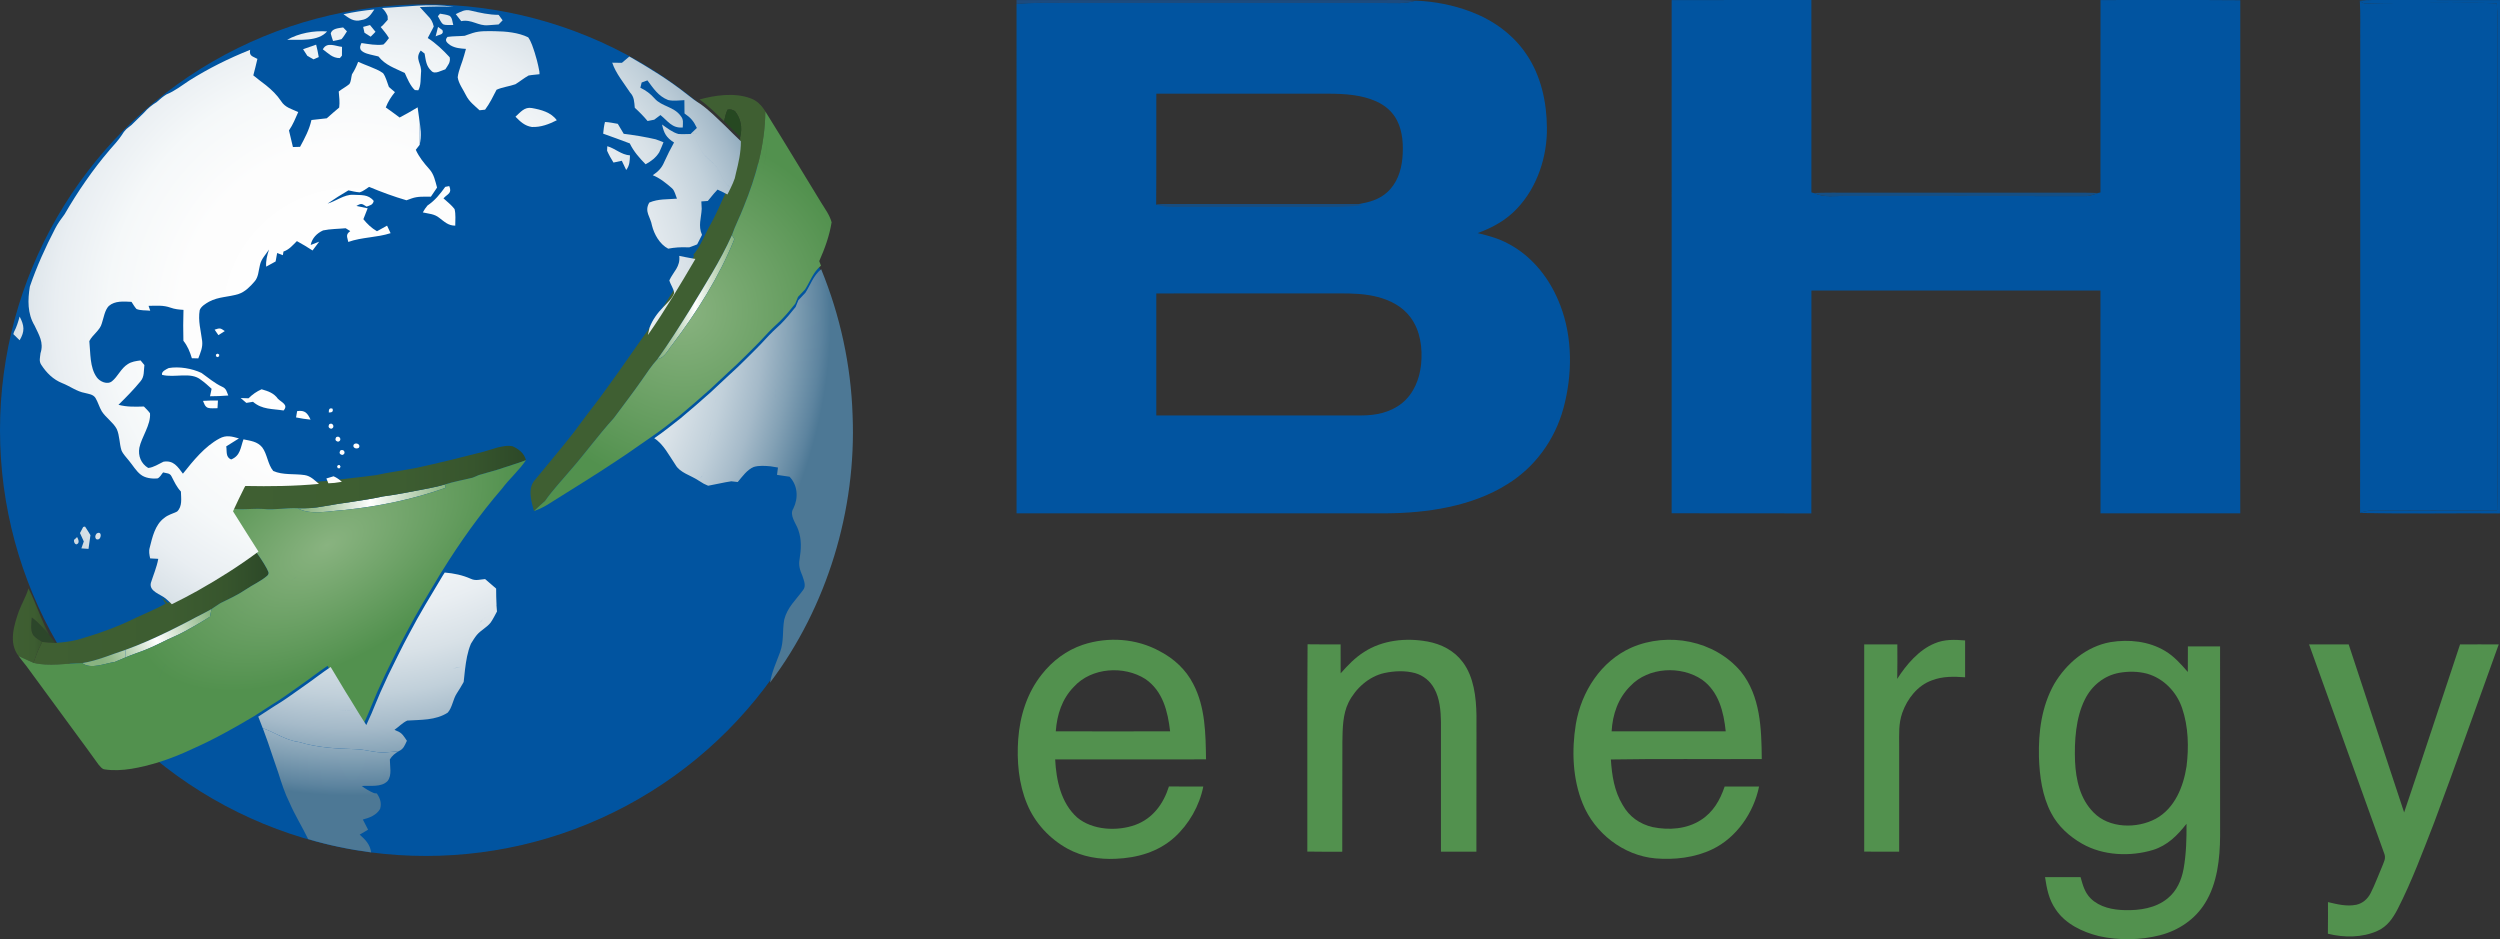
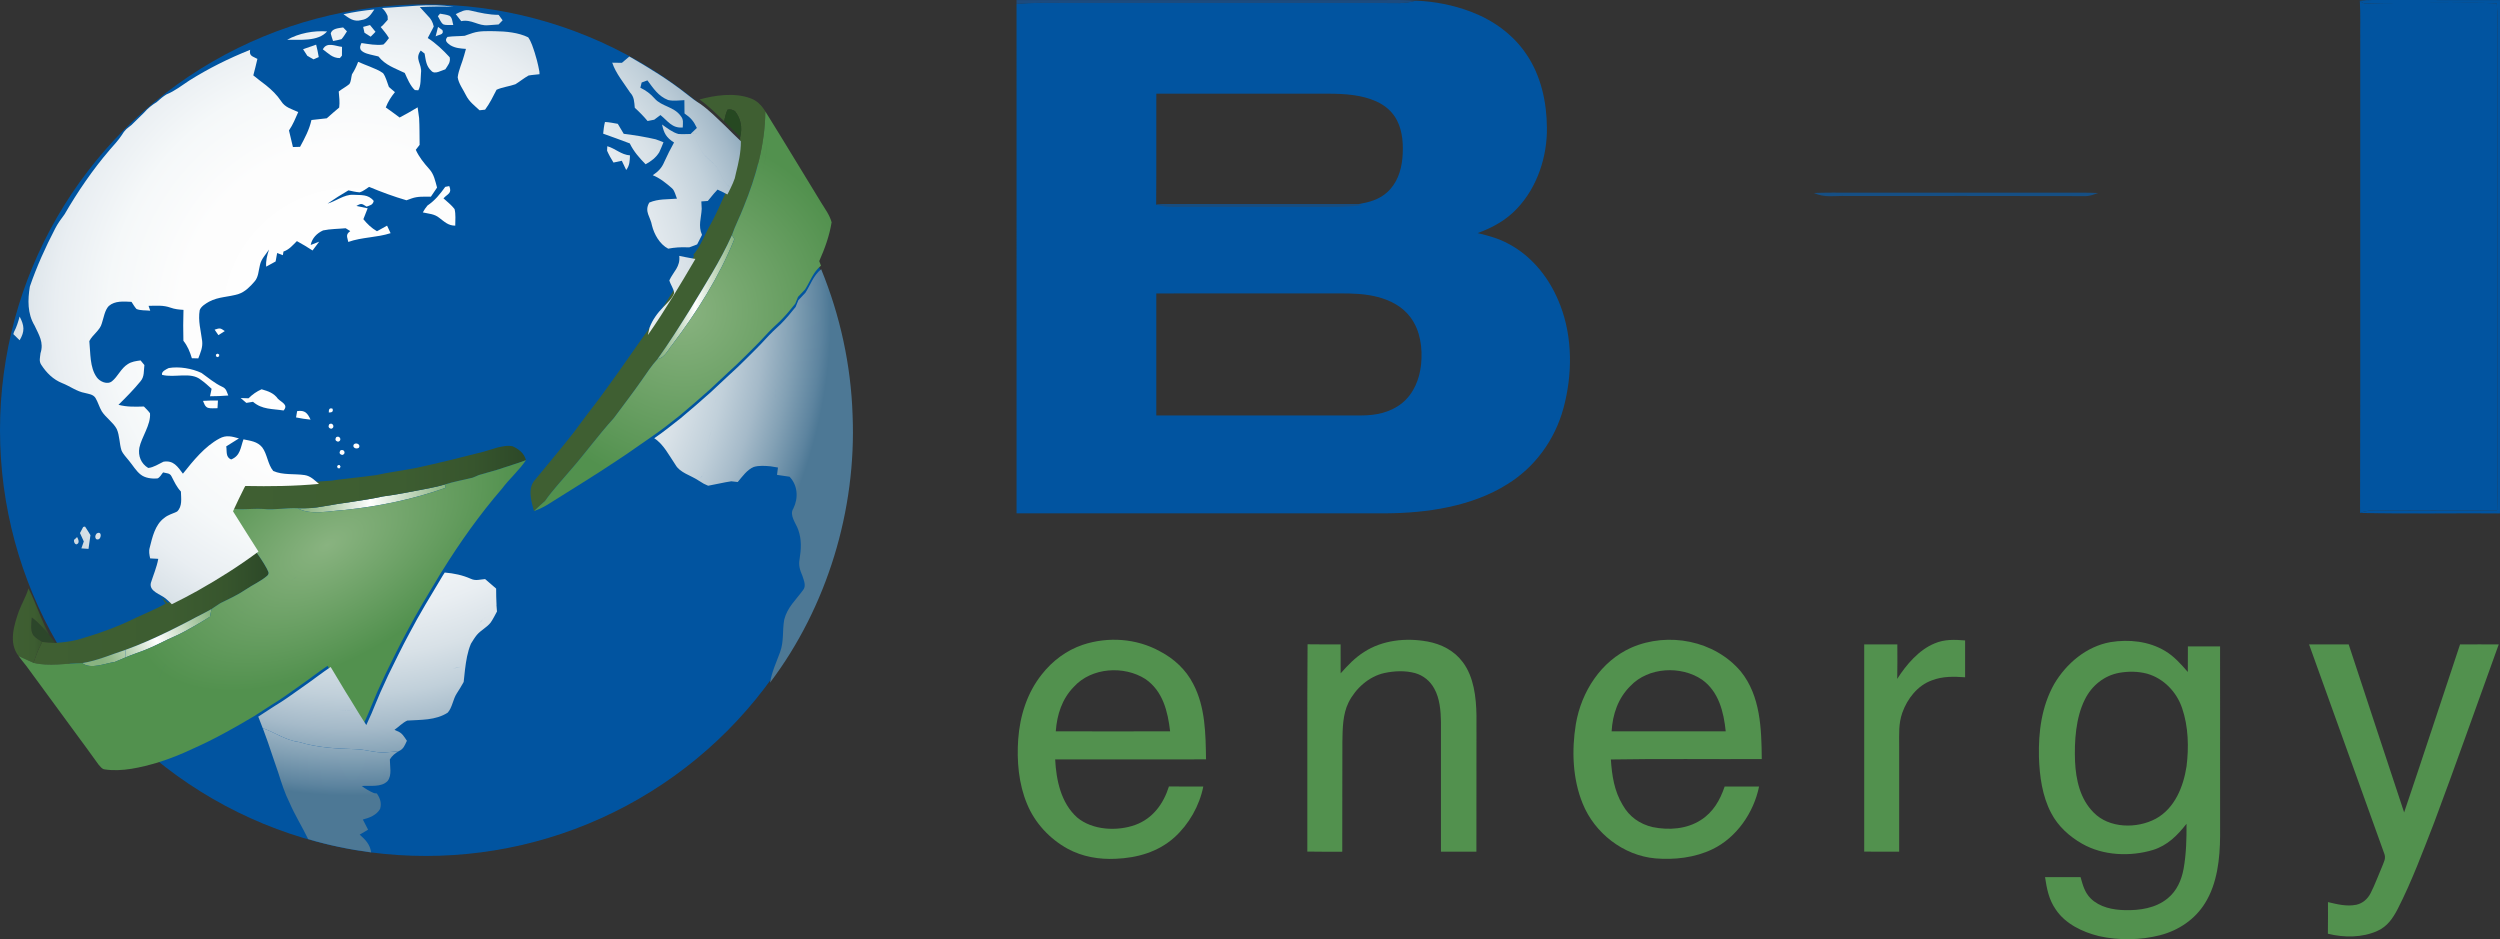
<svg xmlns="http://www.w3.org/2000/svg" xmlns:xlink="http://www.w3.org/1999/xlink" id="Layer_2" data-name="Layer 2" viewBox="0 0 1139.61 428.14">
  <rect x="0" y="0" width="1139.61" height="428.14" fill="#333333" stroke="none" />
  <defs>
    <style>
      .cls-1 {
        fill: url(#linear-gradient);
      }

      .cls-1, .cls-2, .cls-3, .cls-4, .cls-5, .cls-6, .cls-7, .cls-8, .cls-9, .cls-10, .cls-11, .cls-12, .cls-13, .cls-14, .cls-15, .cls-16, .cls-17, .cls-18, .cls-19, .cls-20, .cls-21, .cls-22, .cls-23, .cls-24, .cls-25, .cls-26, .cls-27, .cls-28, .cls-29, .cls-30, .cls-31, .cls-32, .cls-33, .cls-34, .cls-35, .cls-36, .cls-37, .cls-38, .cls-39, .cls-40, .cls-41, .cls-42, .cls-43, .cls-44, .cls-45, .cls-46, .cls-47, .cls-48, .cls-49, .cls-50, .cls-51, .cls-52, .cls-53, .cls-54, .cls-55, .cls-56, .cls-57, .cls-58 {
        stroke-width: 0px;
      }

      .cls-2 {
        fill: url(#radial-gradient);
      }

      .cls-3 {
        fill: url(#radial-gradient-34);
      }

      .cls-4 {
        fill: url(#radial-gradient-35);
      }

      .cls-5 {
        fill: url(#radial-gradient-24);
      }

      .cls-6 {
        fill: url(#radial-gradient-28);
      }

      .cls-7 {
        fill: url(#radial-gradient-23);
      }

      .cls-8 {
        fill: url(#radial-gradient-29);
      }

      .cls-9 {
        fill: url(#radial-gradient-39);
      }

      .cls-10 {
        fill: url(#radial-gradient-36);
      }

      .cls-11 {
        fill: url(#radial-gradient-26);
      }

      .cls-12 {
        fill: url(#radial-gradient-27);
      }

      .cls-13 {
        fill: url(#radial-gradient-22);
      }

      .cls-14 {
        fill: url(#radial-gradient-37);
      }

      .cls-15 {
        fill: url(#radial-gradient-32);
      }

      .cls-16 {
        fill: url(#radial-gradient-33);
      }

      .cls-17 {
        fill: url(#radial-gradient-31);
      }

      .cls-18 {
        fill: url(#radial-gradient-38);
      }

      .cls-19 {
        fill: url(#radial-gradient-40);
      }

      .cls-20 {
        fill: url(#radial-gradient-30);
      }

      .cls-21 {
        fill: url(#radial-gradient-43);
      }

      .cls-22 {
        fill: url(#radial-gradient-41);
      }

      .cls-23 {
        fill: url(#radial-gradient-42);
      }

      .cls-24 {
        fill: url(#radial-gradient-25);
      }

      .cls-25 {
        fill: url(#radial-gradient-20);
      }

      .cls-26 {
        fill: url(#radial-gradient-21);
      }

      .cls-27 {
        fill: url(#radial-gradient-14);
      }

      .cls-28 {
        fill: url(#radial-gradient-13);
      }

      .cls-29 {
        fill: url(#radial-gradient-12);
      }

      .cls-30 {
        fill: url(#radial-gradient-15);
      }

      .cls-31 {
        fill: url(#radial-gradient-16);
      }

      .cls-32 {
        fill: url(#radial-gradient-11);
      }

      .cls-33 {
        fill: url(#radial-gradient-19);
      }

      .cls-34 {
        fill: url(#radial-gradient-18);
      }

      .cls-35 {
        fill: url(#radial-gradient-17);
      }

      .cls-36 {
        fill: url(#radial-gradient-10);
      }

      .cls-37 {
        fill: url(#radial-gradient-2);
      }

      .cls-38 {
        fill: url(#radial-gradient-3);
      }

      .cls-39 {
        fill: url(#radial-gradient-4);
      }

      .cls-40 {
        fill: url(#radial-gradient-6);
      }

      .cls-41 {
        fill: url(#radial-gradient-9);
      }

      .cls-42 {
        fill: url(#radial-gradient-8);
      }

      .cls-43 {
        fill: url(#radial-gradient-5);
      }

      .cls-44 {
        fill: url(#radial-gradient-7);
      }

      .cls-45 {
        fill: url(#linear-gradient-4);
      }

      .cls-46 {
        fill: url(#linear-gradient-2);
      }

      .cls-47 {
        fill: url(#linear-gradient-3);
      }

      .cls-48 {
        fill: url(#linear-gradient-7);
      }

      .cls-49 {
        fill: url(#linear-gradient-5);
      }

      .cls-50 {
        fill: url(#linear-gradient-6);
      }

      .cls-51 {
        fill: #52914e;
      }

      .cls-52 {
        fill: #2c462a;
      }

      .cls-53 {
        fill: #264821;
      }

      .cls-54 {
        fill: #1c4b7f;
      }

      .cls-55 {
        fill: #3f5f32;
      }

      .cls-56 {
        fill: #184d80;
      }

      .cls-57 {
        fill: #164f84;
      }

      .cls-58 {
        fill: #0154a0;
      }
    </style>
    <linearGradient id="linear-gradient" x1="299.69" y1="135.45" x2="334.78" y2="135.45" gradientUnits="userSpaceOnUse">
      <stop offset="0" stop-color="#89b380" />
      <stop offset=".08" stop-color="#95ba8c" />
      <stop offset=".22" stop-color="#b4cfaf" />
      <stop offset=".41" stop-color="#e8f0e6" />
      <stop offset=".49" stop-color="#fff" />
      <stop offset="1" stop-color="#89b380" />
    </linearGradient>
    <radialGradient id="radial-gradient" cx="348.89" cy="50.82" fx="348.89" fy="50.82" r="0" gradientUnits="userSpaceOnUse">
      <stop offset="0" stop-color="#89b380" />
      <stop offset="1" stop-color="#52914e" />
    </radialGradient>
    <radialGradient id="radial-gradient-2" cx="311.25" cy="141.9" fx="311.25" fy="141.9" r="80.3" xlink:href="#radial-gradient" />
    <linearGradient id="linear-gradient-2" x1="135.69" y1="227.19" x2="203.15" y2="227.19" xlink:href="#linear-gradient" />
    <linearGradient id="linear-gradient-3" x1="104.69" y1="217.71" x2="239.76" y2="217.71" gradientUnits="userSpaceOnUse">
      <stop offset="0" stop-color="#3f5f32" />
      <stop offset=".58" stop-color="#3d5d31" />
      <stop offset=".82" stop-color="#37552d" />
      <stop offset=".99" stop-color="#2d4928" />
      <stop offset="1" stop-color="#2d4928" />
    </linearGradient>
    <linearGradient id="linear-gradient-4" x1="15.24" y1="276.85" x2="122.42" y2="276.85" xlink:href="#linear-gradient-3" />
    <linearGradient id="linear-gradient-5" x1="5.86" y1="285.2" x2="22.85" y2="285.2" xlink:href="#linear-gradient-3" />
    <linearGradient id="linear-gradient-6" x1="46.87" y1="302.17" x2="96.15" y2="280.43" xlink:href="#linear-gradient" />
    <linearGradient id="linear-gradient-7" x1="46.5" y1="301.34" x2="95.79" y2="279.6" xlink:href="#linear-gradient" />
    <radialGradient id="radial-gradient-3" cx="239.76" cy="209.77" fx="239.76" fy="209.77" r="0" gradientUnits="userSpaceOnUse">
      <stop offset="0" stop-color="#fff" />
      <stop offset="1" stop-color="#52914e" />
    </radialGradient>
    <radialGradient id="radial-gradient-4" cx="149.71" cy="249.5" fx="149.71" fy="249.5" r="96.92" gradientTransform="translate(345.49 284.99) rotate(149.07) scale(1 .53)" xlink:href="#radial-gradient" />
    <radialGradient id="radial-gradient-5" cx="160.47" cy="144.49" fx="160.47" fy="144.49" r="218.14" gradientUnits="userSpaceOnUse">
      <stop offset="0" stop-color="#fff" />
      <stop offset=".36" stop-color="#fdfdfd" />
      <stop offset=".51" stop-color="#f5f8f9" />
      <stop offset=".62" stop-color="#e9eef2" />
      <stop offset=".71" stop-color="#d8e1e7" />
      <stop offset=".79" stop-color="#c1d0da" />
      <stop offset=".86" stop-color="#a5bac9" />
      <stop offset=".92" stop-color="#83a1b5" />
      <stop offset=".98" stop-color="#5d849f" />
      <stop offset="1" stop-color="#4d7895" />
    </radialGradient>
    <radialGradient id="radial-gradient-6" cy="144.49" fy="144.49" r="218.14" xlink:href="#radial-gradient-5" />
    <radialGradient id="radial-gradient-7" cx="160.47" cy="144.49" fx="160.47" fy="144.49" r="218.14" xlink:href="#radial-gradient-5" />
    <radialGradient id="radial-gradient-8" cy="144.49" fy="144.49" r="218.14" xlink:href="#radial-gradient-5" />
    <radialGradient id="radial-gradient-9" r="218.14" xlink:href="#radial-gradient-5" />
    <radialGradient id="radial-gradient-10" cx="160.47" cy="144.49" fx="160.47" fy="144.49" r="218.14" xlink:href="#radial-gradient-5" />
    <radialGradient id="radial-gradient-11" cx="160.47" cy="144.49" fx="160.47" fy="144.49" r="218.14" xlink:href="#radial-gradient-5" />
    <radialGradient id="radial-gradient-12" cx="160.47" cy="144.49" fx="160.47" fy="144.49" r="218.14" xlink:href="#radial-gradient-5" />
    <radialGradient id="radial-gradient-13" cx="160.47" cy="144.49" fx="160.47" fy="144.49" r="218.14" xlink:href="#radial-gradient-5" />
    <radialGradient id="radial-gradient-14" cx="160.47" cy="144.49" fx="160.47" fy="144.49" r="218.14" xlink:href="#radial-gradient-5" />
    <radialGradient id="radial-gradient-15" cx="160.47" cy="144.49" fx="160.47" fy="144.49" r="218.14" xlink:href="#radial-gradient-5" />
    <radialGradient id="radial-gradient-16" cx="160.47" cy="144.49" fx="160.47" fy="144.49" r="218.14" xlink:href="#radial-gradient-5" />
    <radialGradient id="radial-gradient-17" cx="160.47" fx="160.47" r="218.14" xlink:href="#radial-gradient-5" />
    <radialGradient id="radial-gradient-18" cx="160.47" cy="144.49" fx="160.47" fy="144.49" r="218.14" xlink:href="#radial-gradient-5" />
    <radialGradient id="radial-gradient-19" cx="160.47" fx="160.47" r="218.14" xlink:href="#radial-gradient-5" />
    <radialGradient id="radial-gradient-20" cx="160.47" fx="160.47" r="218.14" xlink:href="#radial-gradient-5" />
    <radialGradient id="radial-gradient-21" cy="144.49" fy="144.49" r="218.14" xlink:href="#radial-gradient-5" />
    <radialGradient id="radial-gradient-22" cx="160.47" cy="144.49" fx="160.47" fy="144.49" r="218.14" xlink:href="#radial-gradient-5" />
    <radialGradient id="radial-gradient-23" cx="160.47" cy="144.49" fx="160.47" fy="144.49" r="218.14" xlink:href="#radial-gradient-5" />
    <radialGradient id="radial-gradient-24" cx="160.47" cy="144.49" fx="160.47" fy="144.49" r="218.14" xlink:href="#radial-gradient-5" />
    <radialGradient id="radial-gradient-25" cx="160.47" cy="144.49" fx="160.47" fy="144.49" r="218.14" xlink:href="#radial-gradient-5" />
    <radialGradient id="radial-gradient-26" cx="160.47" cy="144.49" fx="160.47" fy="144.49" r="218.14" xlink:href="#radial-gradient-5" />
    <radialGradient id="radial-gradient-27" cx="160.47" cy="144.49" fx="160.47" fy="144.49" r="218.14" xlink:href="#radial-gradient-5" />
    <radialGradient id="radial-gradient-28" cx="160.47" cy="144.49" fx="160.47" fy="144.49" r="218.14" xlink:href="#radial-gradient-5" />
    <radialGradient id="radial-gradient-29" cx="160.47" cy="144.49" fx="160.47" fy="144.49" r="218.14" xlink:href="#radial-gradient-5" />
    <radialGradient id="radial-gradient-30" cx="160.47" cy="144.49" fx="160.47" fy="144.49" r="218.14" xlink:href="#radial-gradient-5" />
    <radialGradient id="radial-gradient-31" cy="144.49" fy="144.49" r="218.14" xlink:href="#radial-gradient-5" />
    <radialGradient id="radial-gradient-32" cx="160.47" cy="144.49" fx="160.47" fy="144.49" r="218.14" xlink:href="#radial-gradient-5" />
    <radialGradient id="radial-gradient-33" cx="160.47" cy="144.49" fx="160.47" fy="144.49" r="218.14" xlink:href="#radial-gradient-5" />
    <radialGradient id="radial-gradient-34" cx="160.47" cy="144.49" fx="160.47" fy="144.49" r="218.14" xlink:href="#radial-gradient-5" />
    <radialGradient id="radial-gradient-35" cx="160.47" cy="144.49" fx="160.47" fy="144.49" r="218.14" xlink:href="#radial-gradient-5" />
    <radialGradient id="radial-gradient-36" cy="144.49" fy="144.49" r="218.14" xlink:href="#radial-gradient-5" />
    <radialGradient id="radial-gradient-37" cx="160.47" cy="144.49" fx="160.47" fy="144.49" r="218.14" xlink:href="#radial-gradient-5" />
    <radialGradient id="radial-gradient-38" cy="144.49" fy="144.49" r="218.14" xlink:href="#radial-gradient-5" />
    <radialGradient id="radial-gradient-39" cx="160.47" cy="144.49" fx="160.47" fy="144.49" r="218.14" xlink:href="#radial-gradient-5" />
    <radialGradient id="radial-gradient-40" cx="160.47" cy="144.49" fx="160.47" fy="144.49" r="218.14" xlink:href="#radial-gradient-5" />
    <radialGradient id="radial-gradient-41" cx="160.47" cy="144.49" fx="160.47" fy="144.49" r="218.14" xlink:href="#radial-gradient-5" />
    <radialGradient id="radial-gradient-42" r="218.14" xlink:href="#radial-gradient-5" />
    <radialGradient id="radial-gradient-43" r="218.14" xlink:href="#radial-gradient-5" />
  </defs>
  <g id="Layer_1-2" data-name="Layer 1">
    <g>
      <circle class="cls-58" cx="194.1" cy="196.08" r="194.1" />
      <path class="cls-54" d="m463.39.02h167.19c4.93-.02,9.85-.11,14.78.28-4.92,1.58-9.72,1.04-14.78,1.06-48.67,0-97.33,0-146,0-7.1.03-14.12-.29-21.2.47V.02h.01Z" />
      <path class="cls-58" d="m711.3,139.33c-4.44-11.8-12.46-22.3-23.75-28.24-4.4-2.41-9.12-3.66-13.97-4.84,6.77-2.49,13-5.87,17.96-11.2,9.22-9.71,13.82-23.73,13.61-36.98-.11-11.63-2.7-23.53-9.3-33.27-6.12-9.14-15.24-15.64-25.46-19.5-7.96-3-16.54-4.68-25.03-5-4.92,1.58-9.72,1.04-14.78,1.06-48.67,0-97.33,0-146,0-7.1.03-14.12-.29-21.2.47.01,77.39-.02,154.78.01,232.17,56.06,0,112.13,0,168.19,0,18.78-.1,39.45-3.1,55.6-13.33,12.59-7.76,21.63-20.3,25.49-34.54,4.12-15.07,4.27-32.09-1.37-46.8h0Zm-184.2-96.63c26.16,0,52.32,0,78.48,0,7.32.04,15.05.47,21.82,3.53,3.98,1.79,7.39,4.69,9.4,8.61,2.7,5.25,2.97,11.5,2.48,17.27-.58,5.92-2.51,11.6-7.06,15.64-3.7,3.29-8.14,4.46-12.89,5.28-25.92.04-51.84.01-77.75.02-4.89.02-9.67-.15-14.55.26.14-16.86,0-33.73.07-50.6Zm120.7,123.38c-.7,6.73-3.31,13.24-8.62,17.64-5.36,4.3-11.85,5.65-18.6,5.66-31.16,0-62.33,0-93.49,0,0-18.54-.01-37.08,0-55.62,27.83-.02,55.66.02,83.49-.02,5.86-.02,11.81.15,17.51,1.65,5.82,1.55,11.22,4.34,14.87,9.26,4.53,6.05,5.57,14.08,4.84,21.43h0Z" />
-       <path class="cls-58" d="m762.02.04c21.23-.07,42.46,0,63.69-.03.01,29.24-.01,58.47.01,87.7l1.08.27c4.95,2.24,9.52,1.2,14.78,1.35,36.31.03,72.71-.07,109.01.06,2.07.03,3.86-.74,5.77-1.41l1.12-.26c.04-29.23-.01-58.47.02-87.7,21.24.04,42.48-.11,63.72.07-.01,77.97-.01,155.93-.01,233.9-21.23.02-42.47.02-63.7,0-.04-33.85,0-67.7-.03-101.55-43.92.03-87.83.02-131.75,0-.04,33.86,0,67.73-.03,101.59-21.23-.08-42.46,0-63.69-.05.01-77.98-.01-155.97.01-233.95h0Z" />
      <path class="cls-58" d="m1075.71.3c1.11.88,1.57,1.42,3.07,1.28,10.59-.37,21.2-.12,31.8-.24,9.19.12,18.39-.27,27.56.2.39,4.84.33,9.68.26,14.53v202c.04,4.85.04,9.7-.11,14.55-15.9.23-31.81,0-47.71.11-5.23.17-9.74-.86-14.72,1.08h-.04c.19-71.55.02-143.17.08-214.74-.08-6.25.19-12.53-.19-18.77h0Z" />
      <path class="cls-58" d="m1075.71.3c1.95-.19,3.91-.3,5.87-.3,19.34.04,38.68,0,58.03.03,0,78,.01,156-.01,234-21.23-.14-42.51.28-63.74-.22,4.98-1.94,9.49-.91,14.72-1.08,15.9-.1,31.81.12,47.71-.11.15-4.85.15-9.7.11-14.55V16.07c.07-4.85.13-9.69-.26-14.53-9.17-.47-18.37-.08-27.56-.2-10.6.12-21.21-.13-31.8.24-1.5.14-1.96-.4-3.07-1.28h0Z" />
      <path class="cls-57" d="m826.8,87.98c5.59-.25,11.18-.15,16.78-.16h106c2.26,0,4.52.09,6.78.17-1.91.67-3.7,1.44-5.77,1.41-36.3-.13-72.7-.03-109.01-.06-5.26-.15-9.83.89-14.78-1.35h0Z" />
      <path class="cls-56" d="m620.64,93.61c-6.03.76-11.99.72-18.06.73-20.33-.02-40.67,0-61-.02-5.03-.06-9.65.48-14.55-1.02,4.88-.41,9.66-.24,14.55-.26,25.91,0,51.83.02,77.75-.02,0,0,1.31.59,1.31.59Z" />
      <path class="cls-55" d="m341.89,44.73c3.2,1.06,5.27,3.31,7,6.09-.19,15.21-4.24,29.6-9.93,43.59-1.66,4.33-3.8,8.38-5.32,12.76-5.26,11.78-12.4,22.86-19.06,33.9-4.79,7.65-9.62,15.33-14.89,22.66-2.7,2.92-4.76,6.17-7.03,9.4-4.15,5.93-8.55,11.66-12.86,17.47-7.13,7.83-13.3,16.44-20.32,24.37-3.72,4.44-7.71,8.6-11.01,13.38-1.73,1.5-3.41,3.04-5.06,4.62-1.25-4.64-3.14-10.42.63-14.42,5.86-7.17,11.85-14.22,17.56-21.51,2.15-2.82,4.16-5.74,6.35-8.53,9.39-12.03,17.98-24.73,26.8-37.19,7.86-11.27,14.84-23.06,21.8-34.9l-.66-.12c3.54-4.06,5.06-8.81,7.68-13.41,2.91-5.2,5.2-10.66,7.69-16.06.49-.99.99-1.97,1.48-2.96.71-1.45,1.36-2.93,1.89-4.46l.49-2.18c1.25-4.94,2.32-9.66,2.31-14.79,1.02-4.24.36-8.3-2.37-11.77-1.18-.75-2.32-.98-3.41-.69-.81,1.69-1.15,3.43-1.58,5.25-3.59-3.41-7.15-7-11.19-9.88,7.14-1.99,15.9-3.19,23.01-.62h0Z" />
      <path class="cls-53" d="m331.65,49.98c1.09-.29,2.23-.06,3.41.69,2.73,3.47,3.39,7.53,2.37,11.77-2.52-2.34-4.91-4.8-7.36-7.21.43-1.82.77-3.56,1.58-5.25Z" />
      <path class="cls-1" d="m333.64,107.17l1.14,1.81c-6.88,17.12-17.19,33.35-28.27,48.05-2.03,2.47-3.43,6.01-6.82,6.7,5.27-7.33,10.1-15.01,14.89-22.66,6.66-11.04,13.8-22.12,19.06-33.9h0Z" />
      <g>
        <polygon class="cls-2" points="348.89 50.82 348.89 50.82 348.89 50.82 348.89 50.82" />
        <path class="cls-37" d="m379.09,101.33h0c-.96-3.45-2.94-5.98-4.77-8.98-8.17-13.27-16.16-26.67-24.42-39.9-.33-.55-.66-1.09-1.01-1.63-.19,15.21-4.24,29.6-9.93,43.59,1.61,1.31,3.02,2.75,4.37,4.32,0,0,0,0,0,0-1.35-1.57-2.76-3.01-4.37-4.32-1.66,4.33-3.8,8.38-5.32,12.76l1.14,1.81c-6.88,17.12-17.19,33.35-28.27,48.05-2.03,2.47-3.43,6.01-6.82,6.7-2.7,2.92-4.76,6.17-7.03,9.4-4.15,5.93-8.55,11.66-12.86,17.47h0c-7.13,7.83-13.3,16.44-20.32,24.37-3.72,4.44-7.71,8.6-11.01,13.38h0c-1.73,1.5-3.41,3.04-5.06,4.62,2.38-.85,4.64-1.91,6.77-3.29,10.38-6.58,20.82-12.87,31.01-19.71,5.61-3.62,10.97-7.6,16.5-11.34,4.19-2.84,8.14-6.04,12.12-9.17,4.64-3.88,9.22-7.83,13.73-11.87,2.79-2.51,5.44-5.19,8.24-7.7,2.75-2.46,5.4-5.01,8.02-7.62,3.03-3.03,6.1-6.01,8.98-9.18,2.21-2.42,4.55-4.68,6.97-6.88,2.42-2.43,4.64-5.09,6.77-7.79.44-1.01.84-2.04,1.24-3.07,1.01-4.06,3.59-7.03,5.46-10.65.83-1.46.08-2.48-.24-3.96-1.56-4.33-.23-9.57.14-14.12-4.32-4.61-6.48-9.61-12.84-11.78-.09-.74-.19-1.49-.31-2.23h0c.12.74.22,1.49.31,2.23,6.36,2.17,8.52,7.17,12.84,11.78-.37,4.55-1.7,9.79-.14,14.12.32,1.48,1.07,2.5.24,3.96-1.87,3.62-4.45,6.59-5.46,10.65,1.07-1.17,2.18-2.31,3.27-3.47,2.41-3.8,3.58-7.8,7.21-10.77-.27-.69-.53-1.39-.79-2.09,2.53-5.7,4.65-11.51,5.64-17.69Zm-29.34-38.21c0,6.74-1.83,13.09-2.65,19.88,1.24-.09,2.49-.18,3.73-.27.21-.92.43-1.85.65-2.77-.22.92-.44,1.85-.65,2.77-1.24.09-2.49.18-3.73.27.82-6.79,2.64-13.14,2.65-19.88Z" />
      </g>
      <path class="cls-51" d="m532.85,358.51c-2.5,7.91-7.33,14.59-15.34,17.52-8.27,2.99-19.51,2.45-26.49-3.38-7.4-6.63-9.53-16.98-10.03-26.48,22.92-.05,45.85-.02,68.77-.02-.17-11.63-.29-23.87-5.85-34.42-3.32-6.49-8.75-11.49-15.18-14.84-10.68-5.9-23.63-6.78-35.17-2.96-7.43,2.52-13.84,7.33-18.66,13.49-6.73,8.43-10,18.96-10.76,29.62-.69,9.79.2,20.31,4.04,29.44,3.57,8.7,10.34,15.95,18.56,20.45,6.72,3.63,14.26,4.91,21.85,4.54,9.77-.41,19.27-3.06,26.69-9.69,6.67-6.01,11.48-14.43,13.23-23.24-5.22-.05-10.44-.04-15.66-.03Zm-43.3-45.47c8.01-8.81,22.81-9.74,32.57-3.51,7.98,5.48,10.21,14.76,11.27,23.83-17.37.06-34.75.06-52.12,0,.56-7.62,2.84-14.77,8.28-20.32h0Z" />
      <path class="cls-51" d="m650.57,292.4c6.4,1.17,12.32,4.14,16.24,9.45,5.07,6.75,6.09,16.03,6.23,24.22-.02,20.72.02,41.44-.03,62.15-5.38.03-10.76.02-16.15,0v-59.14c-.09-5.02-.55-10.78-3.08-15.23-1.85-3.41-4.97-5.97-8.71-7.02-4.51-1.23-9.47-1.01-14.01-.04-7.09,1.57-13.14,7.04-16.34,13.43-2.68,5.44-2.7,11.92-2.8,17.86-.1,16.72.02,33.44-.06,50.16-5.31.01-10.61.05-15.92-.06.09-31.49-.13-63,.11-94.49,5.02.08,10.04.05,15.06.07.03,4.39.05,8.79.02,13.18,3.22-3.63,6.47-7.08,10.61-9.69,8.35-5.48,19.16-6.59,28.82-4.84h.01Z" />
      <path class="cls-51" d="m775.3,373.82c-6.4,4.14-14.58,4.71-21.89,3.22-5.94-1.36-10.72-4.76-13.72-10.09-3.87-6.42-4.89-13.4-5.39-20.75,22.93-.41,45.87-.06,68.79-.19-.12-13.7-.53-28.75-9.56-39.93-11.93-14.12-33.04-18.18-49.82-10.89-13.95,6.19-22.88,20.14-25.37,34.89-1.94,11.85-1.5,24.96,3.1,36.18,5.41,13.48,18.57,23.74,33.13,25.03,8.7.75,18.11-.34,26.04-4.18,11.03-5.3,18.85-16.74,21.25-28.58-5.23-.02-10.45-.01-15.68-.01-2.09,6.19-5.23,11.72-10.88,15.3h0Zm-32.09-61.12c8.17-8.63,23.01-9.37,32.63-2.9,7.65,5.46,9.91,14.73,10.82,23.57-17.34.04-34.67.02-52.01.01.44-7.78,2.94-15.12,8.56-20.68h0Z" />
      <path class="cls-51" d="m895.78,291.94c.01,5.6.02,11.19,0,16.79-5.22-.36-10.16-.5-15.13,1.4-6.52,2.31-11.2,8.36-13.47,14.7-1.82,5.11-1.43,9.92-1.46,15.24.01,16.05.02,32.11,0,48.16-5.31.01-10.62.02-15.93-.02,0-31.48-.03-62.97,0-94.45,5.03-.04,10.06-.04,15.1-.01.01,5.24.08,10.48-.05,15.72,4.06-6.39,9.84-13.21,16.99-16.15,4.55-1.96,9.12-1.76,13.94-1.38h.01Z" />
      <path class="cls-51" d="m1012.01,294.66c-4.89-.03-9.78-.02-14.67,0-.01,3.89-.03,7.77-.04,11.65-3.19-3.63-6.15-7.06-10.36-9.58-7.39-4.45-16.49-5.39-24.88-4.03-11,1.97-20.13,9.71-25.7,19.15-5.71,10.19-7.18,21.71-6.92,33.23.27,8.63,1.49,17.82,5.58,25.54,3.11,5.99,8.27,10.66,14.08,13.97,9.55,5.47,21.89,5.98,32.28,2.87,6.63-2.05,11.16-6.62,15.33-11.94.06,6.83-.13,13.79-1.33,20.52-.97,5.23-3.1,10.09-7.3,13.5-5.4,4.45-12.72,5.51-19.5,5.34-5.52-.13-11.41-1.31-15.51-5.29-2.79-2.77-3.62-6.12-4.66-9.76-5.4-.04-10.79-.03-16.19,0,.79,5.29,1.74,10.26,4.87,14.73,4.38,6.6,12.2,10.3,19.68,12.15,8.93,2.02,18.99,1.89,27.86-.4,8.42-2.16,15.95-7.19,20.54-14.65,5.57-8.92,6.78-20.3,6.85-30.58,0-28.8.02-57.61-.01-86.41h0Zm-15.28,54.63c-1.42,9.29-5.36,19.19-14.03,23.92-8.57,4.61-21.28,4.48-28.38-2.88-6.12-6.15-8.04-14.87-8.43-23.26-.33-9.22.29-19.83,4.48-28.21,3.08-6.25,8.76-10.92,15.68-12.16,4.16-.74,8.56-.69,12.67.39,7.61,2.17,13.53,8.35,16.01,15.79,2.84,8.36,3.08,17.71,2,26.41h0Z" />
      <path class="cls-51" d="m1052.58,293.76c6.02-.04,12.04-.03,18.06,0,8.46,25.52,16.77,51.08,25.27,76.58,8.63-25.48,16.97-51.06,25.49-76.58,5.88-.03,11.75-.05,17.63,0-9.83,27.1-19.35,54.31-29.47,81.3-5.14,13.16-10.17,26.8-16.63,39.37-2.16,4.17-4.68,7.87-9.11,9.87-6.89,3.18-15.41,3.17-22.67,1.33.06-4.8.06-9.6.04-14.41,4.34.99,8.44,2.1,12.93,1.21,2.92-.64,5.18-2.67,6.51-5.29,1.97-3.84,3.42-7.95,5.15-11.9.8-2.23,2.04-3.92,1.01-6.31-11.34-31.54-22.91-63.65-34.21-95.17h0Z" />
      <path class="cls-46" d="m202.78,220.85c.13.5.25,1.01.37,1.51-14.82,5.26-30.18,8.39-45.8,10.09-6.64.32-15.66,2.65-21.66-.78,3.91.14,7.73-.07,11.57-.83,9.03-1.67,18.16-2.53,27.15-4.52,7.19-.9,14.23-2.48,21.35-3.78,2.37-.45,4.71-1.01,7.02-1.69h0Z" />
      <path class="cls-47" d="m233.75,203.46h0c-2.26-.55-4.87.04-7.11.57-2.05.59-4.08,1.26-6.13,1.86-10.3,2.63-20.57,5.22-30.98,7.43-6.07,1.2-12.2,1.96-18.25,3.28-5.61.69-11.22,1.41-16.84,2.01-1.14.15-2.27.32-3.41.5l-2.77.18-.57.04c-1.26.08-2.52.16-3.77.25-11.24,1.05-22.49,1.17-33.77.95l-.46.8c-1.73,3.43-3.39,6.91-5,10.4,5.1.86,10.06-.01,15.17.26,5.34.61,10.51-.59,15.83-.32,3.91.14,7.73-.07,11.57-.83h0c9.03-1.67,18.16-2.53,27.15-4.52,2.41-.9,4.76-1.95,7.06-3.1.77-.38,1.53-.78,2.29-1.18-.21-.28-.42-.57-.64-.86-.64-.87-1.3-1.74-2.05-2.48-1.18-.39-2.4-.7-3.62-.96,1.23.26,2.44.57,3.62.96.76.74,1.41,1.61,2.05,2.48.21.29.42.58.64.86-.76.4-1.52.8-2.29,1.18-2.3,1.15-4.65,2.2-7.06,3.1,7.19-.9,14.23-2.48,21.35-3.78h0c2.37-.45,4.71-1.01,7.02-1.69,4.18-1.35,8.48-2.05,12.72-3.12.91-.4,1.82-.81,2.75-1.17,2.62-.82,5.28-1.45,7.91-2.25,3.51-1.19,7.05-2.31,10.58-3.45,1.01-.36,2.02-.72,3.02-1.09-.77-3.13-3.22-5-6.01-6.31Zm-120.8,19.33c-.17-.09-.35-.16-.52-.25.17.08.35.16.52.25.22.55.39,1.12.55,1.69-.16-.58-.33-1.14-.55-1.69Zm1.46,5.17c.17.57.37,1.13.61,1.66.23.18.49.33.73.48-.25-.16-.5-.3-.73-.48-.24-.54-.44-1.1-.61-1.66Z" />
      <path class="cls-52" d="m14.49,281.44c3.26,2.4,5.82,5.43,8.36,8.54l2.28,3.09c-1.97-.05-3.93-.19-5.89-.45-1.43-.87-3.07-1.79-4.12-3.12-1.42-2.25-.75-5.54-.63-8.06Z" />
      <g>
        <path class="cls-45" d="m121.58,259.11c-1.54-2.93-3.56-5.66-5.4-8.41-8.84,6.59-18.26,12.52-27.86,17.94,1.7.08,3.4.21,5.09.35.28.67.52,1.4.81,2.11-.29-.71-.54-1.44-.81-2.11-1.69-.14-3.39-.27-5.09-.35-3.91,2.15-7.84,4.27-11.87,6.21-.9-.89-1.79-1.78-2.78-2.59.63.96,1.24,1.94,1.82,2.93-4.34,2.39-8.89,4.28-13.38,6.34-8.78,4.37-17.91,7.59-27.34,10.23h0c-3.18.72-6.39,1.14-9.64,1.31-1.97-.05-3.93-.19-5.89-.45-1.34,2.56-2.46,5.16-3.42,7.9.15.07.31.14.46.21-.15-.07-.31-.14-.46-.21l-.58,1.63c6.91,1.78,15.14.22,22.25.12,6.98-1.14,13.02-3.87,19.69-6.04,6.67-2.37,13.18-5.32,19.55-8.4,3.23-1.66,6.52-3.2,9.72-4.92,3.28-1.83,6.7-3.39,9.94-5.27,1.08-.68,2.11-1.41,3.18-2.11l.94-.6c-.85-.3-1.76-.54-2.65-.83-.89-.28-1.77-.59-2.56-1.03.79.44,1.66.76,2.56,1.03.89.28,1.8.52,2.65.83,3.95-1.96,7.92-3.74,11.57-6.24,3.18-2.17,6.92-3.76,9.79-6.3,1.16-1.23.2-2.03-.29-3.28Z" />
        <path class="cls-49" d="m15.24,302.15l.58-1.63c.96-2.74,2.08-5.34,3.42-7.9-1.43-.87-3.07-1.79-4.12-3.12-1.42-2.25-.75-5.54-.63-8.06,3.26,2.4,5.82,5.43,8.36,8.54-3.99-6.98-6.24-14.63-9.87-21.74h0c-1.09,3.56-2.93,6.71-4.3,10.14.8.37,1.6.74,2.39,1.13.3,1.12.5,2.22.63,3.31-.13-1.09-.33-2.19-.63-3.31-.79-.39-1.59-.76-2.39-1.13h0c-2.26,6.49-4.92,14.62-.21,20.68.92.42,1.84.84,2.75,1.27-.01-.45-.01-.89-.01-1.34,0,.44,0,.89.01,1.34,1.33.62,2.66,1.25,4.02,1.82Z" />
      </g>
      <g>
        <path class="cls-50" d="m86.45,282.91c-3.2,1.72-6.49,3.26-9.72,4.92-6.37,3.08-12.88,6.03-19.55,8.4.05,1.13.1,2.26.15,3.38,2.81-1.18,5.7-2.12,8.54-3.22,4.85-1.87,9.33-4.46,14.13-6.5,3.11-1.39,6.05-3.06,9.01-4.75,2.27-1.29,4.51-2.65,6.73-4.04.22-1.15.43-2.31.65-3.46-3.24,1.88-6.66,3.44-9.94,5.27Z" />
        <path class="cls-48" d="m37.49,302.27c3.9,3.02,10.4.1,14.81-.52,1.7-.67,3.35-1.43,5.03-2.14-.05-1.12-.1-2.25-.15-3.38-6.67,2.17-12.71,4.9-19.69,6.04Z" />
      </g>
      <g>
        <polygon class="cls-38" points="239.76 209.77 239.76 209.77 239.76 209.77 239.76 209.77" />
        <path class="cls-39" d="m236.74,210.86c-3.53,1.14-7.07,2.26-10.58,3.45-2.63.8-5.29,1.43-7.91,2.25-.93.36-1.84.77-2.75,1.17-.28.38-.55.76-.82,1.14.27-.38.54-.77.82-1.14-4.24,1.07-8.54,1.77-12.72,3.12.13.5.25,1.01.37,1.51-14.82,5.26-30.18,8.39-45.8,10.09,0,0,0,0,0,0-6.64.32-15.66,2.65-21.66-.78-5.32-.27-10.49.93-15.83.32-5.11-.27-10.07.6-15.17-.26l-.19.48c3.91,6.15,7.7,12.38,11.68,18.49,1.84,2.75,3.86,5.48,5.4,8.41.49,1.25,1.45,2.05.29,3.28-2.87,2.54-6.61,4.13-9.79,6.3-3.65,2.5-7.62,4.28-11.57,6.24l-.94.6c.29.87.59,1.73.88,2.59-.97,1.5-1.94,3-2.91,4.5.97-1.5,1.94-3,2.91-4.5-.29-.86-.59-1.72-.88-2.59h0c-1.07.7-2.1,1.43-3.18,2.11-.22,1.15-.43,2.31-.65,3.46-2.22,1.39-4.46,2.75-6.73,4.04-2.96,1.69-5.9,3.36-9.01,4.75-4.8,2.04-9.28,4.63-14.13,6.5-2.84,1.1-5.73,2.04-8.54,3.22-1.68.71-3.33,1.47-5.03,2.14,1.57-.26,3.14-.48,4.71-.71,1.57-.22,3.14-.45,4.71-.71,0,0,0,0,0,0-1.56.26-3.13.48-4.71.7-1.57.22-3.14.45-4.71.71-4.41.62-10.91,3.54-14.81.52-7.11.1-15.34,1.66-22.25-.12-1.36-.57-2.69-1.2-4.02-1.82-.91-.43-1.83-.85-2.75-1.27,1.1,1.52,2.3,2.94,3.46,4.42,7.44,10.17,14.91,20.32,22.36,30.49,3.54,4.85,7.15,9.64,10.61,14.55.83.87,1.5,2.05,2.79,2.21,7.87,1.23,16.66-.91,24.21-3.12,5.51-1.71,10.84-3.85,16.04-6.32-4.28,0-8.26.18-12.36-1.21-.91-.31-1.83-.52-2.75-.7.92.18,1.84.4,2.75.7,4.1,1.39,8.08,1.21,12.36,1.21,9.73-4.29,19.05-9.57,28.19-14.99,1.66-1.04,3.29-2.14,4.94-3.21,1.93-1.25,3.86-2.51,5.82-3.7,3.58-2.32,6.93-4.86,10.43-7.27,4.05-2.8,7.9-5.86,12-8.59,2.24,3.78,4.49,7.55,6.78,11.29,1.3,2.11,2.65,4.2,3.91,6.33,1.82,3.05,3.71,6.04,5.64,9.01.82-1.76,1.64-3.51,2.4-5.3,1.37-3.21,2.62-6.46,4.03-9.65,1.2-2.65,2.39-5.3,3.63-7.93,1.55-3.24,3.14-6.47,4.77-9.68,1.55-3.09,3.12-6.18,4.77-9.22,4.8-9.16,10.19-17.97,15.5-26.84.16-2.42.97-4.37,2.04-6.2.27-.46.55-.91.85-1.36-.29.45-.58.9-.85,1.36-1.07,1.83-1.88,3.78-2.04,6.2l.73-1.13.13-.2c8.12-13.1,17.18-25.81,27.25-37.48,3.41-4.56,7.74-8.24,10.9-12.96-1,.37-2.01.73-3.02,1.09h0Zm-29.3,31.32h0c1.72-1.8,3.46-3.68,5.05-5.67-1.59,1.99-3.32,3.87-5.05,5.67Zm-48-.36h0c-.38.97-.32,2.21-.31,3.35-.01-1.14-.07-2.38.31-3.35Zm-4.43,7.27c0,1.51,1.46,2.95,2.11,4.27-.23.63-.43,1.26-.61,1.91.18-.64.38-1.28.61-1.91-.65-1.32-2.11-2.76-2.11-4.27Zm.45,10.22c-.27,1.04-.55,2.06-.92,3.06h0c.36-1,.65-2.03.92-3.06Zm.53-2.12c-.13.51-.26,1.03-.38,1.54.13-.51.26-1.03.38-1.54Zm-19.28,2.9c-.05.75-.4,1.4-.87,2,.48-.6.82-1.25.87-2h0Zm-13.4,27c2.41,1.51,5.99,4.75,8.95,4.33,4.97-2.21,9.95-3.61,15.12-5.18,4.84-2.43,10.28-4.52,14.34-8.11,3.65-3.13,7.38-5.93,11.42-8.55,5.21-3.36,9.59-7.73,14.8-11.09,3.68-2.35,6.21-5.69,9.52-8.45,3.02-2.54,5.92-5.18,9.25-7.32,0,0,0,0,0,0-3.33,2.14-6.23,4.78-9.25,7.32-3.31,2.76-5.84,6.1-9.52,8.45-5.21,3.36-9.59,7.73-14.8,11.09-4.04,2.62-7.77,5.42-11.42,8.55-4.06,3.59-9.5,5.68-14.34,8.11-5.17,1.57-10.15,2.97-15.12,5.18-2.96.42-6.54-2.82-8.95-4.33,0,0,0,0,0,0Zm20.7-17.72c.06-.08.12-.17.18-.25-.06.08-.12.17-.18.25Zm6.91-2.81c.1-.61.2-1.22.29-1.83-.1.61-.19,1.22-.29,1.83h0Zm3.79-30.31c2.07-.79,4.05-1.86,6.02-2.88h0c-1.97,1.02-3.95,2.09-6.02,2.88-3.44,1.31-7.34,1.15-10.75,2.38-1.13,1.05-1.92,2.5-2.78,3.78.85-1.28,1.65-2.73,2.78-3.78,3.41-1.23,7.31-1.07,10.75-2.38Zm-13.67,6.38h0c-2,.65-4.74.63-6.11,2.25,1.37-1.62,4.11-1.6,6.11-2.25Zm-27.37,34.48c1.55-1.18,3.24-2.1,4.97-2.97.55-.74,1.09-1.48,1.64-2.22,4.96-1.1,8.03-4.34,12.17-6.98.98-.75,2.32-1.6,3.24-2.65-.92,1.06-2.26,1.91-3.24,2.65-4.14,2.64-7.21,5.88-12.17,6.98-.55.74-1.09,1.48-1.64,2.22-1.73.87-3.42,1.79-4.97,2.97-1.8,1.4-3.92,2.15-5.91,3.19,1.99-1.05,4.11-1.79,5.91-3.19Zm-16.84,13.83c1.49-2.7,3.31-5.09,5.37-7.38,1.08-1.16,1.7-1.44,3.2-1.74.32-.26.64-.5.98-.72-.33.22-.66.46-.98.72-1.5.3-2.12.58-3.2,1.74-2.06,2.29-3.88,4.68-5.37,7.38-.99-.38-1.98-.77-2.98-1.16h0c1,.39,1.99.78,2.98,1.16Zm-10.52,3.23c1.98-1.91,4.26-2.38,6.89-2.75.09-.21.17-.43.26-.65-.09.22-.17.44-.26.65-2.63.37-4.91.84-6.89,2.75-3.13,2.97-6.66,3.93-9.36,6.81,2.7-2.88,6.23-3.84,9.36-6.81Zm-10.63,8.41c-1.66,2.21-2.43,4.72-3.22,7.35h0c.78-2.63,1.55-5.14,3.22-7.35Zm-8.15,32h0c1.3.32,2.6.66,3.9.97,0,0,0,0,0,0-1.3-.31-2.6-.65-3.9-.97Zm-15.21-26.54c.1.39.21.77.31,1.16-.1-.39-.21-.77-.31-1.16h0Zm-6.68,20.31c-.16-1.77-.34-3.55-.58-5.32h0c.23,1.77.42,3.54.57,5.32Zm-14.05-20.5c.87-.23,1.74-.47,2.62-.7-.88.23-1.75.46-2.62.7h0Zm8.35.91c-.13-.39-.32-.73-.55-1.03.23.3.42.65.55,1.03Zm14.77,7.85c-.12-.41-.23-.81-.35-1.22.12.41.23.81.35,1.22.69-.43,1.39-.85,2.08-1.27.42,1.86.83,3.73,1.25,5.59.84-.47,1.68-.93,2.52-1.39h0c-.84.46-1.68.92-2.52,1.39-.42-1.86-.83-3.73-1.25-5.59-.69.42-1.39.84-2.08,1.27Zm13.2,6.78c-3.5-.27-7-.42-10.5-.56,3.5.14,7,.29,10.5.56Zm-4.19,3.3c-.12-.31-.25-.61-.38-.91.12.3.25.6.38.91.98-.48,1.97-.96,2.95-1.44.56.64,1.11,1.28,1.67,1.93h0c-.56-.65-1.11-1.29-1.67-1.93-.98.48-1.97.96-2.95,1.44Zm11.63,11.21l-.02-.64c-2.62-.14-5.23-.3-7.85-.44,0,0,0,0,0,0,2.62.14,5.23.3,7.85.44l.02.64h0Zm12.09-19.29c-.42-.79-.84-1.58-1.27-2.36h0c.43.78.85,1.57,1.27,2.36h0Zm117.11-65.97c.31-.45.62-.9.93-1.37-.31.46-.62.92-.93,1.37Zm3.53-5.18c1.74-2.32,3.58-4.49,4.78-7.26h0c-1.19,2.77-3.03,4.94-4.78,7.26Zm8.59-17.25c-.29.56-.59,1.1-.92,1.64-.64,1.08-1.35,2.13-2.11,3.15.75-1.02,1.46-2.07,2.11-3.15.32-.54.63-1.09.92-1.64.21-.36.31-.73.33-1.11-.02.38-.12.76-.33,1.11Zm4.56-8.68c-2.63-.23-5.22-.24-7.8-.91,0,0,0,0,0,0,2.58.67,5.17.68,7.8.91,1.38.96,2.49,2.35,3.64,3.56h0c-1.15-1.21-2.26-2.6-3.64-3.56Zm5.36,1.61c1.02-1.12,2.04-2.18,3.04-3.23-1,1.05-2.02,2.11-3.04,3.23Zm4.85-5.15c.87-.95,1.71-1.92,2.51-2.94-.8,1.01-1.63,1.98-2.51,2.94Z" />
      </g>
      <g>
        <path class="cls-43" d="m164.77,9.14c3.12-.44,4.25-2.48,5.89-4.84-4.74.47-9.43,1.16-14.09,2.2,2.68,1.85,4.67,3.6,8.19,2.64Z" />
        <path class="cls-40" d="m222.58,11.5c1.57-.08,3.14-.21,4.71-.35.61-.63,1.22-1.26,1.83-1.89-.61-.83-1.21-1.66-1.82-2.49-4.37,0-8.43-.94-12.65-1.92-2.73-.74-4.55.48-6.9,1.59.83,1.07,1.66,2.14,2.5,3.2,4.74-1,7.77,2.34,12.33,1.85Z" />
        <path class="cls-44" d="m206.62,11.37c-.44-1.4-.39-3.32-1.72-4.18-1.35-.57-2.91-.69-4.33-.96h0l-.97,1.17c.77,1.17,1.29,2.84,2.45,3.68,1.39.55,3.11.23,4.58.3Z" />
        <path class="cls-42" d="m165.54,12.27c.2.89.4,1.78.61,2.67.94.6,1.89,1.19,2.82,1.79.74-.75,1.47-1.48,2.2-2.23-.83-1.02-1.68-2.06-2.51-3.08-1.03.28-2.08.57-3.11.84Z" />
        <path class="cls-41" d="m155.64,17.88c.98-1.05,1.73-2.39,2.52-3.59-.58-.6-1.15-1.19-1.74-1.78-1.93.33-5.2.41-5.64,2.82.29,1.13.64,2.26,1.04,3.36,1.28-.22,2.55-.49,3.81-.82Z" />
        <path class="cls-36" d="m198.58,16.6c1.36-.9,3.93-.59,3.11-2.86l-2.02-1.47c-.38,1.44-.75,2.88-1.09,4.33Z" />
        <path class="cls-32" d="m149.1,14.33c-6.01-.47-12.92.8-18.2,3.81,5.6-.12,14.1.91,18.2-3.81Z" />
        <path class="cls-29" d="m174.79,20.3c-3.23.5-6.8-.22-10.02-.68-.49,1.13-.92,1.96-.27,3.17,1.31,1.56,3.95,1.97,5.84,2.44l2.18.51c3.21,4.05,7.53,5.35,11.99,7.52,1.19,2.63,2.47,5.78,4.58,7.8l1.6.1c1.28-2.25.99-5.41,1.22-7.93.55-4.17-3.06-6.26-.11-10.18.59.45,1.17.9,1.75,1.37.57,3.03.65,5.7,3.1,7.9,1.5,1.8,4.61-.25,6.35-.72,1.14-1.81,2.47-3.15,1.99-5.48-2.96-3.23-6.28-6.41-10-8.78.77-1.48,1.55-2.96,2.33-4.44l.4-.83c-.51-2.17-1.29-3.5-2.87-5.05-1.17-1.26-2.33-2.53-3.48-3.81,5.12-.22,10.3-.35,15.42-.1-11.05-1.65-21.64.04-32.67.55,1.21,1,1.94,2.22,2.56,3.64l.08,1.71c-.72.86-1.47,1.71-2.25,2.52l-.97.8c.9,1.12,1.82,2.21,2.67,3.36l1.09,1.67c-.79,1.03-1.51,2.09-2.51,2.92Z" />
        <path class="cls-28" d="m140.09,25.46c.93.54,1.88,1.06,2.82,1.59.8-.35,1.59-.69,2.39-1.03-.32-1.91-.71-3.79-1.19-5.67-2,.67-4,1.35-5.96,2.08.66,1,1.31,2.02,1.95,3.03Z" />
        <path class="cls-27" d="m147.17,22.5c2.55,1.84,4.34,4,7.75,3.98l.95-1.11c.04-1.34.04-2.67.04-4.01-3.03-.3-6.92-2.45-8.75,1.14Z" />
        <path class="cls-30" d="m240.95,34.42l1.46-.22c1.17-.13,2.36-.25,3.53-.37l-.06-1.19c-.3-1.71-.68-3.41-1.11-5.09-.32-1.15-.65-2.3-.99-3.44-.8-2.37-1.54-5.03-3-7.09-4.5-2.23-10.25-2.72-15.21-2.8h0c-3.42-.02-6.74-.22-10.04.81l-2.48.84-.1.04-1.13.41h0c-2.6.22-5.25.13-7.83.51-1.62,1.72-.07,2.76,1.33,3.81,2.22,1.32,4.56,1.47,7.08,1.65l.78.06-.78-.06c-.29,1.02-.58,2.05-.86,3.07-.86,3.28-2.49,6.5-2.9,9.87.41,2.86,2.49,5.56,3.75,8.14,1.46,2.97,3.85,4.7,6.21,6.9.84-.1,1.69-.2,2.53-.28,2.12-2.87,3.62-5.92,5.23-9.08,2.67-1.2,5.8-1.52,8.6-2.51,2.04-1.27,3.89-2.8,6-3.98h0Zm-16.51-10.97h0c-.68-.21-1.36-.44-2.02-.67-1.33-.46-2.63-.96-3.93-1.44,1.3.48,2.6.97,3.93,1.44.66.23,1.34.46,2.02.67Z" />
-         <path class="cls-31" d="m242.41,49.24c-3.36-.59-5.22,1.97-7.43,3.96,2.18,2.24,4.24,4.21,7.47,4.68,4.07.18,7.79-1.25,11.36-3.06-2.59-3.66-7.24-4.84-11.41-5.58Z" />
-         <path class="cls-35" d="m191.03,53.93c.23,4.06.16,8.14.23,12.2,1-4.13.47-8.07-.23-12.2Z" />
        <path class="cls-34" d="m300.52,69.4c.71-1.5,1.32-3.03,1.93-4.56-1.17-.46-2.33-.91-3.52-1.33-1.09-.26-2.19-.49-3.29-.71-2.71-.54-5.45-1.02-8.19-1.4-1.04-.14-2.09-.27-3.13-.4-.9-1.51-1.81-3.03-2.7-4.55-1.93-.33-3.91-.76-5.85-.85-.46,1.77-.63,3.53-.82,5.33,4.05,1.48,8.11,2.88,12.13,4.44,1.77,3.69,4.38,6.62,7.21,9.51,2.58-1.41,4.65-2.95,6.24-5.48Z" />
        <path class="cls-33" d="m276.74,68.72c.83,1.88,1.83,3.64,2.91,5.38,1.26-.27,2.53-.54,3.8-.81.65,1.41,1.3,2.82,2,4.21,1.6-2.07,1.62-4.15,1.72-6.67-4.14-.34-6.58-3.11-10.34-4.18l-.09,2.07Z" />
        <path class="cls-25" d="m204.8,84.82l-1.84.36c-2.36,3.28-4.66,6.2-8.07,8.48-.83.96-1.54,2.02-2.15,3.17,2.72.63,5.24.64,7.48,2.46,2.39,1.79,4.09,3.58,7.3,3.57,0-2.47.3-5.18-.32-7.57-1.41-1.85-3.35-3.32-5.05-4.88,1.93-2.1,4.02-2.25,2.64-5.58Z" />
        <path class="cls-26" d="m304.57,113.36c2.91-.56,5.71-.74,8.67-.62l.95.02,1.32-.48c.76-.29,1.52-.59,2.28-.87.75-1.45,1.49-2.89,2.22-4.35-1.85-4.14-.34-7.63-.14-11.86-.04-1.12-.1-2.26-.17-3.38l2.95-.21c.9-1.12,1.82-2.24,2.76-3.34,0,0,0,0,0,0,.55-.62,1.1-1.23,1.67-1.84,1.53.7,3.03,1.45,4.52,2.22.49-.98.98-1.96,1.47-2.94-1.01-.99-2.01-2-2.95-3.06-1.17-2.08-2.02-4.52-3.41-6.44-1.93-2.52-5.04-4.38-6.73-7.05-1.29-2.15-2.29-4.49-3.35-6.76,0,0,0,0,0,0,1.06,2.26,2.06,4.61,3.35,6.75,1.69,2.66,4.8,4.52,6.73,7.05,1.39,1.92,2.24,4.36,3.41,6.44h0c.94,1.06,1.94,2.07,2.95,3.06.71-1.44,1.35-2.91,1.88-4.43h0l.49-2.17c1.24-4.91,2.3-9.6,2.3-14.7-2.5-2.33-4.88-4.77-7.32-7.17-3.57-3.39-7.11-6.96-11.12-9.82-2.16-1.31-4.17-2.82-6.13-4.4-8.16-6.47-16.95-11.88-25.96-17.06l-.35-.18h0c-1.14.93-2.24,1.91-3.36,2.87-1.47-.04-2.95-.06-4.42-.06,1.62,4.88,5.32,9.27,8.13,13.58,1.95,2.05,1.88,4.29,2.15,6.96,2.09,1.9,4.03,3.88,5.83,6.04,1.01-.19,2.02-.39,3.03-.59.97-.67,1.91-1.4,2.84-2.12,3.42,2.72,5.24,6.09,10.17,5.67.03-2,.49-3.61-.94-5.27-3.12-4.32-8.65-4.24-11.89-7.96-1.97-2.22-3.85-3.58-6.5-4.9.19-.8.39-1.59.6-2.38.86-.34,1.74-.66,2.62-.97,2.75,3.67,4.94,7.17,9.41,8.95,2.37.57,5.03.17,7.44.07,0,2.03.03,4.05.06,6.07,2.84,1.94,4.15,3.48,5.63,6.6h0c-.96.9-1.92,1.82-2.87,2.74.9-.03,1.81-.05,2.71-.07,0,0,0,0,0,.01-.9.02-1.8.04-2.71.07-1.84.02-3.71.15-5.55,0-2.68-.73-5.2-2.73-7.45-4.32h0c.88,4.03,1.92,5.95,5.47,8.2-1.59,2.86-3.06,5.75-4.4,8.73h0c-1.2,2.89-2.75,4.45-5.3,6.19,3.32,1.34,6.01,3.56,8.69,5.88,1.32,1.1,1.67,3.26,2.34,4.8h0c.41.78.9,1.51,1.42,2.2.79,1.04,1.67,2.01,2.52,2.99-.85-.99-1.73-1.96-2.52-2.99-.53-.69-1.01-1.42-1.42-2.2-4.39.39-8.41.02-12.56,1.76l-.14.17c.84.07,1.89.03,2.89.11-1-.08-2.04-.04-2.89-.11-2.23,4.05.63,6.34,1.31,10.31,1.03,4.09,3.53,8.54,7.38,10.56Zm20.71-50.1c.34.49.68.97,1.05,1.43.53.71,1.11,1.37,1.71,2.01-.6-.64-1.18-1.3-1.71-2.01-.36-.46-.7-.94-1.05-1.43-.34-.49-.68-.99-1.02-1.48.35.49.68.99,1.02,1.48Zm-8.54,41.6c.32,1.26.59,2.5.77,3.58-.18-1.08-.45-2.32-.77-3.58Zm-.71-2.53c-.38-1.25-.79-2.44-1.2-3.44.41,1.01.82,2.2,1.2,3.44Zm-4.56,7.84c-1.13-1.75-2.15-3.55-3.1-5.4.95,1.85,1.97,3.66,3.1,5.4Zm-10.08-16.66c2.53,2.1,4.21,5.55,5.62,8.45-1.4-2.9-3.08-6.35-5.62-8.45-.34-.3-.74-.51-1.19-.64.45.14.86.34,1.19.64Z" />
        <path class="cls-13" d="m316.33,117.94c-1.27-.24-2.54-.47-3.82-.72-.96-.19-1.93-.38-2.88-.59h0c.58,4.94-2.62,7.12-4.52,11.16.52,1.99,2.04,3.8,2.19,5.82-.81,2.44-3.16,4.43-4.87,6.28-2.72,2.78-5.02,5.87-6.37,9.56-.22,1.1-.46,2.2-.74,3.28,7.81-11.2,14.75-22.92,21.67-34.69l-.66-.12Z" />
        <path class="cls-7" d="m357.49,282.46c-.94,5.04-.05,9.87-1.93,14.9-1.7,4.59-3.73,8.96-4.55,13.84,26.07-34.58,39.42-78.72,37.64-121.92-.74-22.83-5.66-45.43-14.32-66.56h0c-3.61,2.95-4.77,6.93-7.17,10.71h0c-1.08,1.15-2.19,2.29-3.25,3.45-.4,1.02-.8,2.05-1.23,3.05.2.22.4.44.58.65.55.65,1.02,1.29,1.41,1.98.26.46.48.94.67,1.45-.19-.51-.41-.99-.67-1.45-.39-.69-.86-1.33-1.41-1.98-.18-.22-.38-.43-.58-.65-2.12,2.68-4.32,5.33-6.73,7.74h0c-2.41,2.19-4.73,4.43-6.93,6.84l.72.52c.36.27.72.53,1.07.79.66.24,1.32.46,1.99.67-.6,1.79-1.19,3.57-1.78,5.36.59-1.79,1.18-3.57,1.78-5.36-.67-.21-1.33-.43-1.99-.67-.36-.26-.72-.52-1.07-.79l-.72-.52c-2.86,3.15-5.91,6.11-8.93,9.12h0c-2.6,2.59-5.24,5.13-7.97,7.57-2.78,2.49-5.42,5.16-8.19,7.65-4.48,4.02-9.04,7.94-13.65,11.8-3.96,3.11-7.88,6.29-12.05,9.12,4.22,2.65,6.88,8.03,9.67,12.1h0c2,3.6,6.94,4.8,10.32,7.05.61-.68,1.45-1.36,2.06-2.15-.6.79-1.45,1.47-2.06,2.15.86.51,1.71,1.04,2.56,1.57l2.02.93c3.54-.62,7.02-1.51,10.58-2.03h0c.96.12,1.94.24,2.91.34,2.01-2.39,4.32-5.68,7.31-6.87,2.41-.74,5.21-.51,7.68-.29-.07-1.99.2-3.45.79-4.92.24-.59.53-1.18.87-1.81-.34.63-.63,1.22-.87,1.81-.59,1.47-.87,2.93-.79,4.92,1.11.17,2.24.35,3.35.55-.14,1.11-.28,2.23-.42,3.35,1.9.3,3.79.59,5.7.84,3.79,3.93,4.09,9.77,1.72,14.52-1.96,3,1.26,6.77,2.26,9.7h0c1.58,4.51,1.33,8.71.6,13.35-.56,2.86.19,5.07,1.3,7.66.12-.41.21-.83.32-1.24-.11.41-.21.83-.32,1.24.65,2.09,1.87,4.65.2,6.55-3.21,4.42-7.08,7.74-8.5,13.36Zm-31.9-94.44c-.01-.64-.02-1.27,0-1.91-.03.64-.02,1.27,0,1.91Zm-4.98,28.25c.19-.33.33-.69.39-1.07-.05.38-.19.74-.39,1.07Zm.79-3.46c.17-1.21.31-2.45.45-3.7-.14,1.25-.28,2.48-.45,3.7Zm3.11-17c-1.41,3.31-1.96,7.05-2.39,10.81.43-3.75.97-7.5,2.39-10.81.66-1.33.95-2.64,1.06-3.93-.11,1.3-.4,2.6-1.06,3.93Zm1.11-4.9c.02-.64,0-1.29,0-1.93.02.64.03,1.28,0,1.93Zm.05-5.75c.14-1.27.46-2.54,1.18-3.82-.72,1.28-1.04,2.55-1.18,3.82Zm35.23-18.36c-.17-.61-.34-1.22-.49-1.84-.1-.61-.12-1.26-.12-1.91,0,.66.02,1.3.12,1.91.15.63.32,1.24.49,1.85Zm-7.38,9.55c.08,1.82.1,3.63.08,5.45.01-1.82,0-3.64-.08-5.45-.11-1.83-.03-3.62.18-5.39.15-1.18.35-2.34.61-3.5-.26,1.16-.46,2.32-.61,3.5-.22,1.76-.29,3.55-.18,5.39Zm.07,16.27c-.1-2.69-.06-5.39-.02-8.09-.04,2.7-.08,5.41.02,8.09Zm.61,10.58c.39-1.65-.03-3.29-.16-5.13-.23-1.74-.36-3.49-.43-5.24.07,1.75.2,3.5.43,5.24.13,1.83.55,3.48.16,5.13Zm5.46,9.22c0,1.2.07,2.41.17,3.65-.09-1.23-.17-2.44-.17-3.65Zm.7-4.83c.28-1,.63-1.94.94-2.88-.31.93-.66,1.88-.94,2.88Zm1.79-7.72c-.31-4.6-.37-9.17-.35-13.75-.02,4.58.04,9.15.35,13.75h0Zm7.62,54.74c.37-.75.69-1.51.98-2.28.62-1.62,1.08-3.26,1.48-4.92-.4,1.66-.87,3.3-1.48,4.92-.29.76-.62,1.52-.98,2.28Zm4.93-17.61c-.04.12-.07.23-.1.35.03-.12.07-.23.1-.35.22-.74.35-1.45.41-2.17-.07.71-.19,1.43-.41,2.17Zm-1.28,5.04c.22-.98.44-1.97.7-2.96-.25.99-.48,1.98-.7,2.96Zm2.04-14.92c.26-.83.57-1.63.89-2.42-.31.79-.63,1.59-.89,2.42Zm2.16-6.24c-.11.49-.23.97-.39,1.43.15-.47.28-.94.39-1.43Zm-9.51,32.09c.36.91.72,1.84,1.07,2.76-.36-.92-.72-1.85-1.07-2.76,0,0,0,0,0,0Z" />
        <path class="cls-5" d="m6.38,151.32c-.1.33-.2.67-.3.99.95.94,1.91,1.87,2.87,2.8,2.42-4.08,2.16-6.68,0-10.81-.67,2.43-1.38,4.8-2.57,7.02Z" />
        <path class="cls-24" d="m97.84,150.28c.57.83,1.13,1.67,1.71,2.49.97-.62,1.95-1.23,2.92-1.85-2.08-1.46-2.17-1.44-4.63-.65Z" />
        <polygon class="cls-11" points="98.45 161.59 98.43 162.4 99.15 162.8 99.89 162.41 99.91 161.61 99.19 161.2 98.45 161.59" />
        <path class="cls-12" d="m101.37,176.35c-3.58-1.65-6.36-4.12-9.52-6.35-4.36-2.05-10.18-3.04-14.93-2.23h0c-1.12.56-3.44,1.54-3.07,3.1,5.82,1.51,13.1-1.53,17.74,2.27,1.73,1.2,3.31,2.67,4.87,4.09-.24,1.13-.48,2.27-.72,3.4,2.78,0,5.55-.12,8.32-.34-.7-1.66-.87-3.15-2.69-3.94Z" />
        <path class="cls-6" d="m126.72,181.82c-1.89-2.67-4.47-3.5-7.48-4.37-2.34,1.05-4.14,2.33-5.95,4.11-1.19-.04-2.39-.07-3.58-.11.86.74,1.73,1.47,2.59,2.21,1.01-.16,2.03-.33,3.03-.5,4.17,3.61,8.8,3.13,13.94,3.96,2.31-2.6-.9-3.69-2.54-5.29Z" />
        <path class="cls-8" d="m94.76,185.9c1.39.39,2.96.16,4.39.18.07-1.17.14-2.34.2-3.51-2.26,0-4.56-.02-6.81.17.56,1.25.83,2.57,2.22,3.16Z" />
        <path class="cls-20" d="m151.57,186.29c-1.23-.44-1.79.14-1.69,1.75,1.57.05,2.14-.53,1.69-1.75Z" />
        <path class="cls-17" d="m135.45,187.41c-.2.95-.36,1.91-.5,2.87,2.19.48,4.39.77,6.62,1.01-1.41-2.99-2.53-4.41-6.12-3.89Z" />
        <path class="cls-15" d="m150.89,195.46c2.05-.37.89-3.21-.82-2.05-.56,1.03-.28,1.72.82,2.05Z" />
        <path class="cls-16" d="m106.21,233.15l.19-.48c1.6-3.47,3.25-6.93,4.97-10.34l.46-.8c11.21.22,22.39.1,33.57-.94-2.03-1.69-3.76-3.59-6.49-4.02-4.59-.71-10.02.09-14.35-1.88-2.51-2.99-2.73-7.72-5.04-10.78-2.28-2.72-5.3-2.93-8.53-3.64-1.4,3.77-1.35,7.48-5.64,9.18-2.59-1.11-1.83-3.67-2.22-5.97,1.94-1.2,3.85-2.44,5.79-3.63-3.2-.89-5.77-1.68-8.89.05-6.68,3.55-12.01,10.2-16.65,16.03-2.42-3.22-4.25-6.21-8.86-5.46-2.16,1.01-4.54,2.65-6.95,2.85-3.26-1.93-4.71-5.52-4.05-9.21.98-4.85,5.33-10.53,4.85-15.74-.8-1.1-1.83-2.1-2.78-3.06-4.09.11-7.63.26-11.59-.78,3.51-3.43,6.89-6.87,10.01-10.67,1.9-2.16,1.45-4.72,1.81-7.45-.59-.7-1.16-1.4-1.74-2.11-2.1.29-4.08.51-5.89,1.73-3,1.83-4.57,5.74-7.11,7.73-2.12,1.78-5.6.19-6.99-1.79-3.21-4.51-2.81-11.01-3.37-16.49,1.39-2.83,4.95-4.97,5.7-8.09.86-2.49,1.29-5.94,3.16-7.89,2.83-2.49,6.88-2.07,10.37-1.9.71,1.1,1.4,2.29,2.27,3.26,1.89.77,4.24.55,6.26.77l-.76-2.21c3.47-.04,6.7-.39,10.04.83,1.92.7,3.86.88,5.88,1-.16,4.7-.16,9.39-.04,14.09,1.94,2.43,2.96,5.02,3.86,7.96.97.02,1.96.05,2.93.07,1.01-2.66,2.1-5.01,1.76-7.95-.59-4.79-1.93-9.09-1.12-14.03.62-1.75,2.74-3,4.29-3.88,4.4-2.34,8.85-2.03,13.48-3.51,2.85-.92,5.3-3.41,7.21-5.65,1.82-1.97,1.83-4.99,2.48-7.5.56-2.78,2.61-4.74,4.14-7.09-.87,2.69-1.49,4.99-1.3,7.79,1.46-.75,2.89-1.54,4.31-2.36.23-1.28.47-2.57.7-3.86l2.59,1,.29-1.66c2.63-.9,4.2-2.88,6.12-4.76,2.44,1.32,4.8,2.76,7.13,4.27,1-1.33,2.03-2.66,3.03-4.01-1.29.52-2.58,1.01-3.88,1.5.62-3.1,2.86-5.38,5.67-6.64,3.35-.71,6.88-.66,10.29-.99.7.44,1.38.87,2.08,1.31-2.3,1.67-1.3,2.71-.9,4.94,6.22-2.22,12.96-1.95,19.29-4-.53-1.14-1.07-2.29-1.61-3.43-1.54.83-3.07,1.69-4.6,2.55-2.52-1.48-4.36-3.22-6.2-5.49.67-1.65,1.31-3.31,1.95-4.96-1.71-.34-3.43-.68-5.13-1.08,2.45-1.42,2.49-.99,4.66.32,1.62-.69,2.74-.66,3.25-2.59-2.53-3.17-5.77-2.58-9.42-2.82-3.97-.19-7.99,2.99-11.63,4.02,3.1-2.12,6.25-4.16,9.51-6.04,1.7.37,3.38.79,5.12.91,1.56-.43,2.94-1.65,4.3-2.49,5.6,2.33,11.23,4.42,17.05,6.11.77-.3,1.54-.58,2.32-.84,2.94-1.05,5.73-.76,8.8-.81.93-1.39,1.87-2.77,2.81-4.15-.88-3.11-1.35-6.03-3.61-8.51-2.41-2.7-4.58-5.37-6.09-8.7.6-.75,1.17-1.49,1.75-2.25-.07-4.06,0-8.14-.23-12.2-.22-1.63-.45-3.27-.68-4.91-2.7,1.62-5.42,3.2-8.21,4.64-2.07-1.57-4.18-3.09-6.3-4.59,1.03-2.67,2.37-4.76,4.17-6.98-.65-.55-1.29-1.09-1.94-1.65l-.83-.74c-.81-2.04-1.33-4.48-2.64-6.25-1.77-1.33-4.01-2.12-6.02-2.99-1.8-.68-3.57-1.43-5.34-2.19-.76,2.04-1.64,3.88-2.82,5.71-.38,1.4-.37,3.26-1.2,4.45-1.5,1.25-3.28,2.15-4.83,3.36.23,2.47.52,4.83.21,7.32-1.93,1.6-3.8,3.25-5.66,4.91-2.34.24-4.66.5-6.99.78-.98,4.43-3.05,8.28-5.19,12.23-1.08.03-2.17.06-3.25.09-.6-2.52-1.22-5.04-1.8-7.56,1.8-2.61,2.95-5.5,4.22-8.38-3.01-1.43-5.93-2-7.82-5-1.91-2.86-4.21-5.07-6.87-7.22-1.96-1.47-3.89-2.97-5.79-4.51.66-2.49,1.3-4.99,1.87-7.51-2.05-1.19-3.89-1.18-3.31-4.13-9.69,3.86-19.02,8.5-27.84,14.06-3.4,2.22-6.49,4.72-10.3,6.26-1.41.87-2.7,1.91-3.93,3.04l-.47.42c-2.21,1.36-4.14,2.91-5.83,4.87-.38.8-.71,1.48-1.04,2.06-.13.23-.27.45-.41.65.14-.2.27-.42.41-.65.33-.58.66-1.26,1.04-2.06-1.9,1.85-3.8,3.68-5.66,5.56,1.07-.35,1.88-.72,2.53-1.15-.65.43-1.46.79-2.53,1.15-.8.62-1.59,1.25-2.37,1.89l-1.15,1.31c-.35.53-.7,1.05-1.05,1.58-1.6,2.4-3.52,4.42-5.41,6.59-7.81,9.12-14.57,19.03-20.59,29.39,0,.85-.03,1.66-.11,2.45.08-.79.1-1.6.11-2.45-1.57,2.09-3.09,4.17-4.28,6.5-4.43,8.5-8.44,17.38-11.54,26.44-.99,6.09-1.13,12.3,2.14,17.76,1.99,4.29,4.33,7.71,2.71,12.64-.17,1.89-.8,3.59.36,5.28,2.34,3.63,5.47,6.74,9.53,8.34,3.66,1.44,6.65,3.83,10.4,4.49,1.76.49,3.62.58,4.74,2.21,1.17,1.92,1.75,4.2,2.9,6.14,1.85,2.92,5.22,5.04,6.82,8.07,1.35,2.94,1.19,6.73,2.17,9.74.71,1.72,2.22,3.19,3.36,4.65,1.76,2.08,3.28,4.79,5.45,6.44,2.03,1.57,5,1.89,7.47,1.73,1.17-.29,1.92-1.9,2.69-2.77,1.56.46,3.09.18,3.88,1.89,1.27,2.43,2.32,4.82,4.24,6.83.07,3.1.75,6.76-1.75,9.13-2.07,1.02-4.12,1.44-5.92,2.97-4.12,3.05-5.35,8.73-6.54,13.43-.52,1.72-.17,3.26.19,4.95,1.23.07,2.47.13,3.7.2-.71,3.86-2.22,7.31-3.39,11-.86,3.88,4.48,5.13,6.81,7.12.98.81,1.87,1.69,2.76,2.57,4.01-1.93,7.91-4.04,11.8-6.17,9.54-5.39,18.91-11.28,27.69-17.83-3.96-6.07-7.72-12.27-11.61-18.38ZM63.55,55c.12-.13.24-.27.35-.42-.11.15-.23.29-.35.42Zm-5.15,5.47c.08-.14.12-.29.13-.45,0,.16-.05.32-.13.45Zm.1-.7c-.04-.16-.12-.33-.26-.48.14.15.22.31.26.48Zm-39.99,74.24c-.24,1.24-.41,2.47-.57,3.69-.16,1.22-.3,2.42-.47,3.62.17-1.2.31-2.4.47-3.62.16-1.22.33-2.44.57-3.69.75-3.88,1.67-7.72,2.77-11.51-1.1,3.79-2.02,7.63-2.77,11.51Z" />
        <path class="cls-3" d="m153.2,199.34c-.57,1.01-.28,1.69.85,2.01,2.09-.4.88-3.16-.85-2.01Z" />
        <path class="cls-4" d="m161.3,202.56c-.94,1.51,1.26,2.43,2.34,1.49.86-1.45-1.27-2.51-2.34-1.49Z" />
        <path class="cls-10" d="m155.1,205.4c-.58,1.01-.29,1.67.84,1.99,2.13-.41.9-3.14-.84-1.99Z" />
        <polygon class="cls-14" points="154.03 213.46 154.83 213.48 155.24 212.75 154.85 212.01 154.05 212.01 153.64 212.73 154.03 213.46" />
-         <path class="cls-18" d="m149.7,220.31l2.75-.18c1.13-.18,2.26-.35,3.39-.5-1.17-1.05-2.34-1.9-3.78-2.52-1.09.32-2.2.66-3.29,1,.31.74.62,1.47.92,2.2Z" />
        <path class="cls-9" d="m38.15,240.15l-.22.05c-.5.92-.99,1.86-1.48,2.79.59,1.27,1.17,2.55,1.75,3.83-.37,1.05-.75,2.11-1.11,3.16,1.07.09,2.16.16,3.25.22.28-2.09.58-4.17.89-6.26-.81-1.32-1.6-2.63-2.47-3.91l-.62.12Z" />
        <path class="cls-19" d="m44.06,243.19c-.75.88-.83,1.73-.27,2.53,2.44,1.26,3.11-4.19.27-2.53Z" />
        <path class="cls-22" d="m33.71,246.13c-.03,1.16.34,1.84,1.08,2.03,1.71-.49.95-2.26.36-3.35l-1.44,1.32Z" />
        <path class="cls-23" d="m224.74,278.69c.69-.8,1.23-1.73,1.6-2.97-.13-2.48-.18-4.94-.18-7.42-1.68-1.44-3.35-2.88-5.03-4.33-2.34.17-4.26.93-6.51-.13-3.86-1.71-7.69-2.49-11.89-2.85l-.13.2-.73,1.12c-5.28,8.82-10.64,17.57-15.41,26.68,1.07,1.77,2.11,3.57,3.16,5.36.62.11,1.25.14,1.87.08-.62.06-1.25.03-1.87-.08-1.05-1.79-2.09-3.59-3.16-5.36-1.64,3.02-3.2,6.09-4.74,9.16-1.62,3.19-3.2,6.4-4.74,9.62.51.32.96.62,1.41.88-.44-.26-.9-.56-1.41-.88-1.23,2.61-2.42,5.25-3.61,7.88-1.4,3.17-2.64,6.4-4.01,9.59.65.77,1.29,1.52,1.94,2.28,2.06.26,4.09.67,6.09,1.18.67.17,1.33.35,2,.55h0c-.67-.19-1.33-.38-2-.55-2-.51-4.03-.92-6.09-1.18-.65-.76-1.29-1.51-1.94-2.28-.76,1.78-1.57,3.52-2.39,5.27-1.92-2.95-3.8-5.92-5.61-8.96-.04.22-.1.42-.17.6-1.04,2.77-4.85,1.81-7.17,1.29-2.15-.68-4.3-1.03-6.44-1.24,2.14.21,4.29.56,6.44,1.24,2.31.51,6.12,1.47,7.17-1.29.07-.18.13-.39.17-.6-1.25-2.12-2.59-4.19-3.89-6.29-2.28-3.72-4.51-7.46-6.74-11.22-4.08,2.71-7.9,5.76-11.93,8.54-3.48,2.4-6.81,4.92-10.37,7.23h0c-1.95,1.18-3.87,2.44-5.79,3.68.05.89.1,1.77.16,2.65-.06-.88-.11-1.77-.16-2.65h0c-1.64,1.06-3.26,2.16-4.91,3.19.68,1.76,1.36,3.51,2.03,5.26,5.83,2.06,10.42,5.54,16.65,6.34,8.32,2.55,16.87,2.98,25.52,3.22,4.66.07,8.95,1.73,13.52,1.47,2.11-.11,4.21-.32,6.31-.55,2.25-1,2.72-2.64,3.72-4.74-1.32-1.96-2.22-3.69-4.6-4.49.33,1.16.64,2.34.93,3.51h0c-.3-1.17-.61-2.35-.93-3.51l-1.06-.51c1.94-1.34,3.7-3.25,5.83-4.21,6.1-.4,12.89-.04,18.42-3.6,2.12-2.31,2.39-6.16,4.18-8.83h0c1.05-1.71,2.18-3.37,3.11-5.16.16-1.88.39-3.74.6-5.61.52-4.08,1.1-8.05,2.72-11.85.83-1.34,1.68-2.76,2.68-3.98,1.78-2.12,4.61-3.46,6.29-5.63,1.1-1.59,1.97-3.37,2.89-5.06-.09-1.01-.16-2.04-.24-3.05-.37,1.24-.91,2.17-1.6,2.97Zm-29.68,27.26c1.3-.04,2.58-.11,3.84-.2-1.26.09-2.53.16-3.84.2Zm9.43-.84c-1.24.2-2.47.35-3.72.48,1.25-.12,2.48-.28,3.72-.48Zm1.02-16.55c.94-.12,1.86-.34,2.75-.73-.89.39-1.81.6-2.75.73-1.18.16-2.4.17-3.68.24,1.28-.07,2.5-.09,3.68-.24Zm-11.22,2.83c.84-.45,1.68-.92,2.53-1.35-.85.42-1.69.9-2.53,1.35-.56.3-1.12.58-1.69.83-.11.24-.24.48-.36.73.12-.24.24-.48.36-.73.57-.25,1.13-.53,1.69-.83Zm-13.92,18.09c-.46-.09-.9-.26-1.33-.47.43.21.86.38,1.33.47Zm25.97-4.69c1.24-.24,2.48-.52,3.74-.85-1.26.33-2.5.62-3.74.85Zm4.55-18.77h0c1.7.49,3.4.98,5.09,1.49h0c-1.69-.51-3.39-1-5.09-1.49Zm5.9.3c.36-.52.73-1.02,1.12-1.51-.39.49-.75.99-1.12,1.51Zm5.1-5.25c-.64.41-1.22.86-1.77,1.35-.54.49-1.05,1-1.53,1.55.48-.55.98-1.06,1.53-1.55.54-.49,1.13-.94,1.77-1.35,1.08-.74,1.99-1.42,2.73-2.25-.74.82-1.65,1.51-2.73,2.25Z" />
        <path class="cls-21" d="m161.96,341.5c-8.65-.24-17.2-.67-25.52-3.22-6.23-.81-10.81-4.28-16.65-6.34.77,2.1,1.56,4.18,2.29,6.29,1.51,4.72,3.24,9.36,4.79,14.07h0c1.46,4.62,2.91,9.21,5.09,13.56,2.48,5.74,5.78,11.01,8.5,16.62,9.36,2.83,19.04,4.8,28.73,6.07-.57-3.74-2.56-5.7-5.23-8.09,1.27-.76,2.54-1.5,3.82-2.26-.81-1.53-1.6-3.08-2.38-4.62,3.02-.78,6.19-1.98,7.85-4.82.79-2.63.04-4.86-1.45-7.05l-1.3-.16h0c-2.04-.83-3.86-1.98-5.64-3.26,3.71-.29,9.01.74,11.81-2.27,2.1-2.57,1.02-6.75,1.04-9.83-.7,1.01-1.37,2.04-2.04,3.06-2,.2-3.98.27-5.95.25,1.97.03,3.96-.04,5.95-.25.67-1.02,1.34-2.05,2.04-3.06,1.01-1.71,2.37-2.78,4.08-3.77-2.1.23-4.2.44-6.31.55-4.57.26-8.86-1.4-13.52-1.47Zm-11.8,15.82c.74.02,1.48.04,2.21.1,1.09.08,2.16.21,3.19.45-1.03-.24-2.1-.37-3.19-.45-.73-.05-1.47-.08-2.21-.1Zm9.61,4.43h0c-.28-.33-.56-.69-.84-1.07.28.37.55.74.84,1.07Zm1.42-.06s-.02,0-.04,0c.01,0,.02,0,.04,0Z" />
      </g>
    </g>
  </g>
</svg>